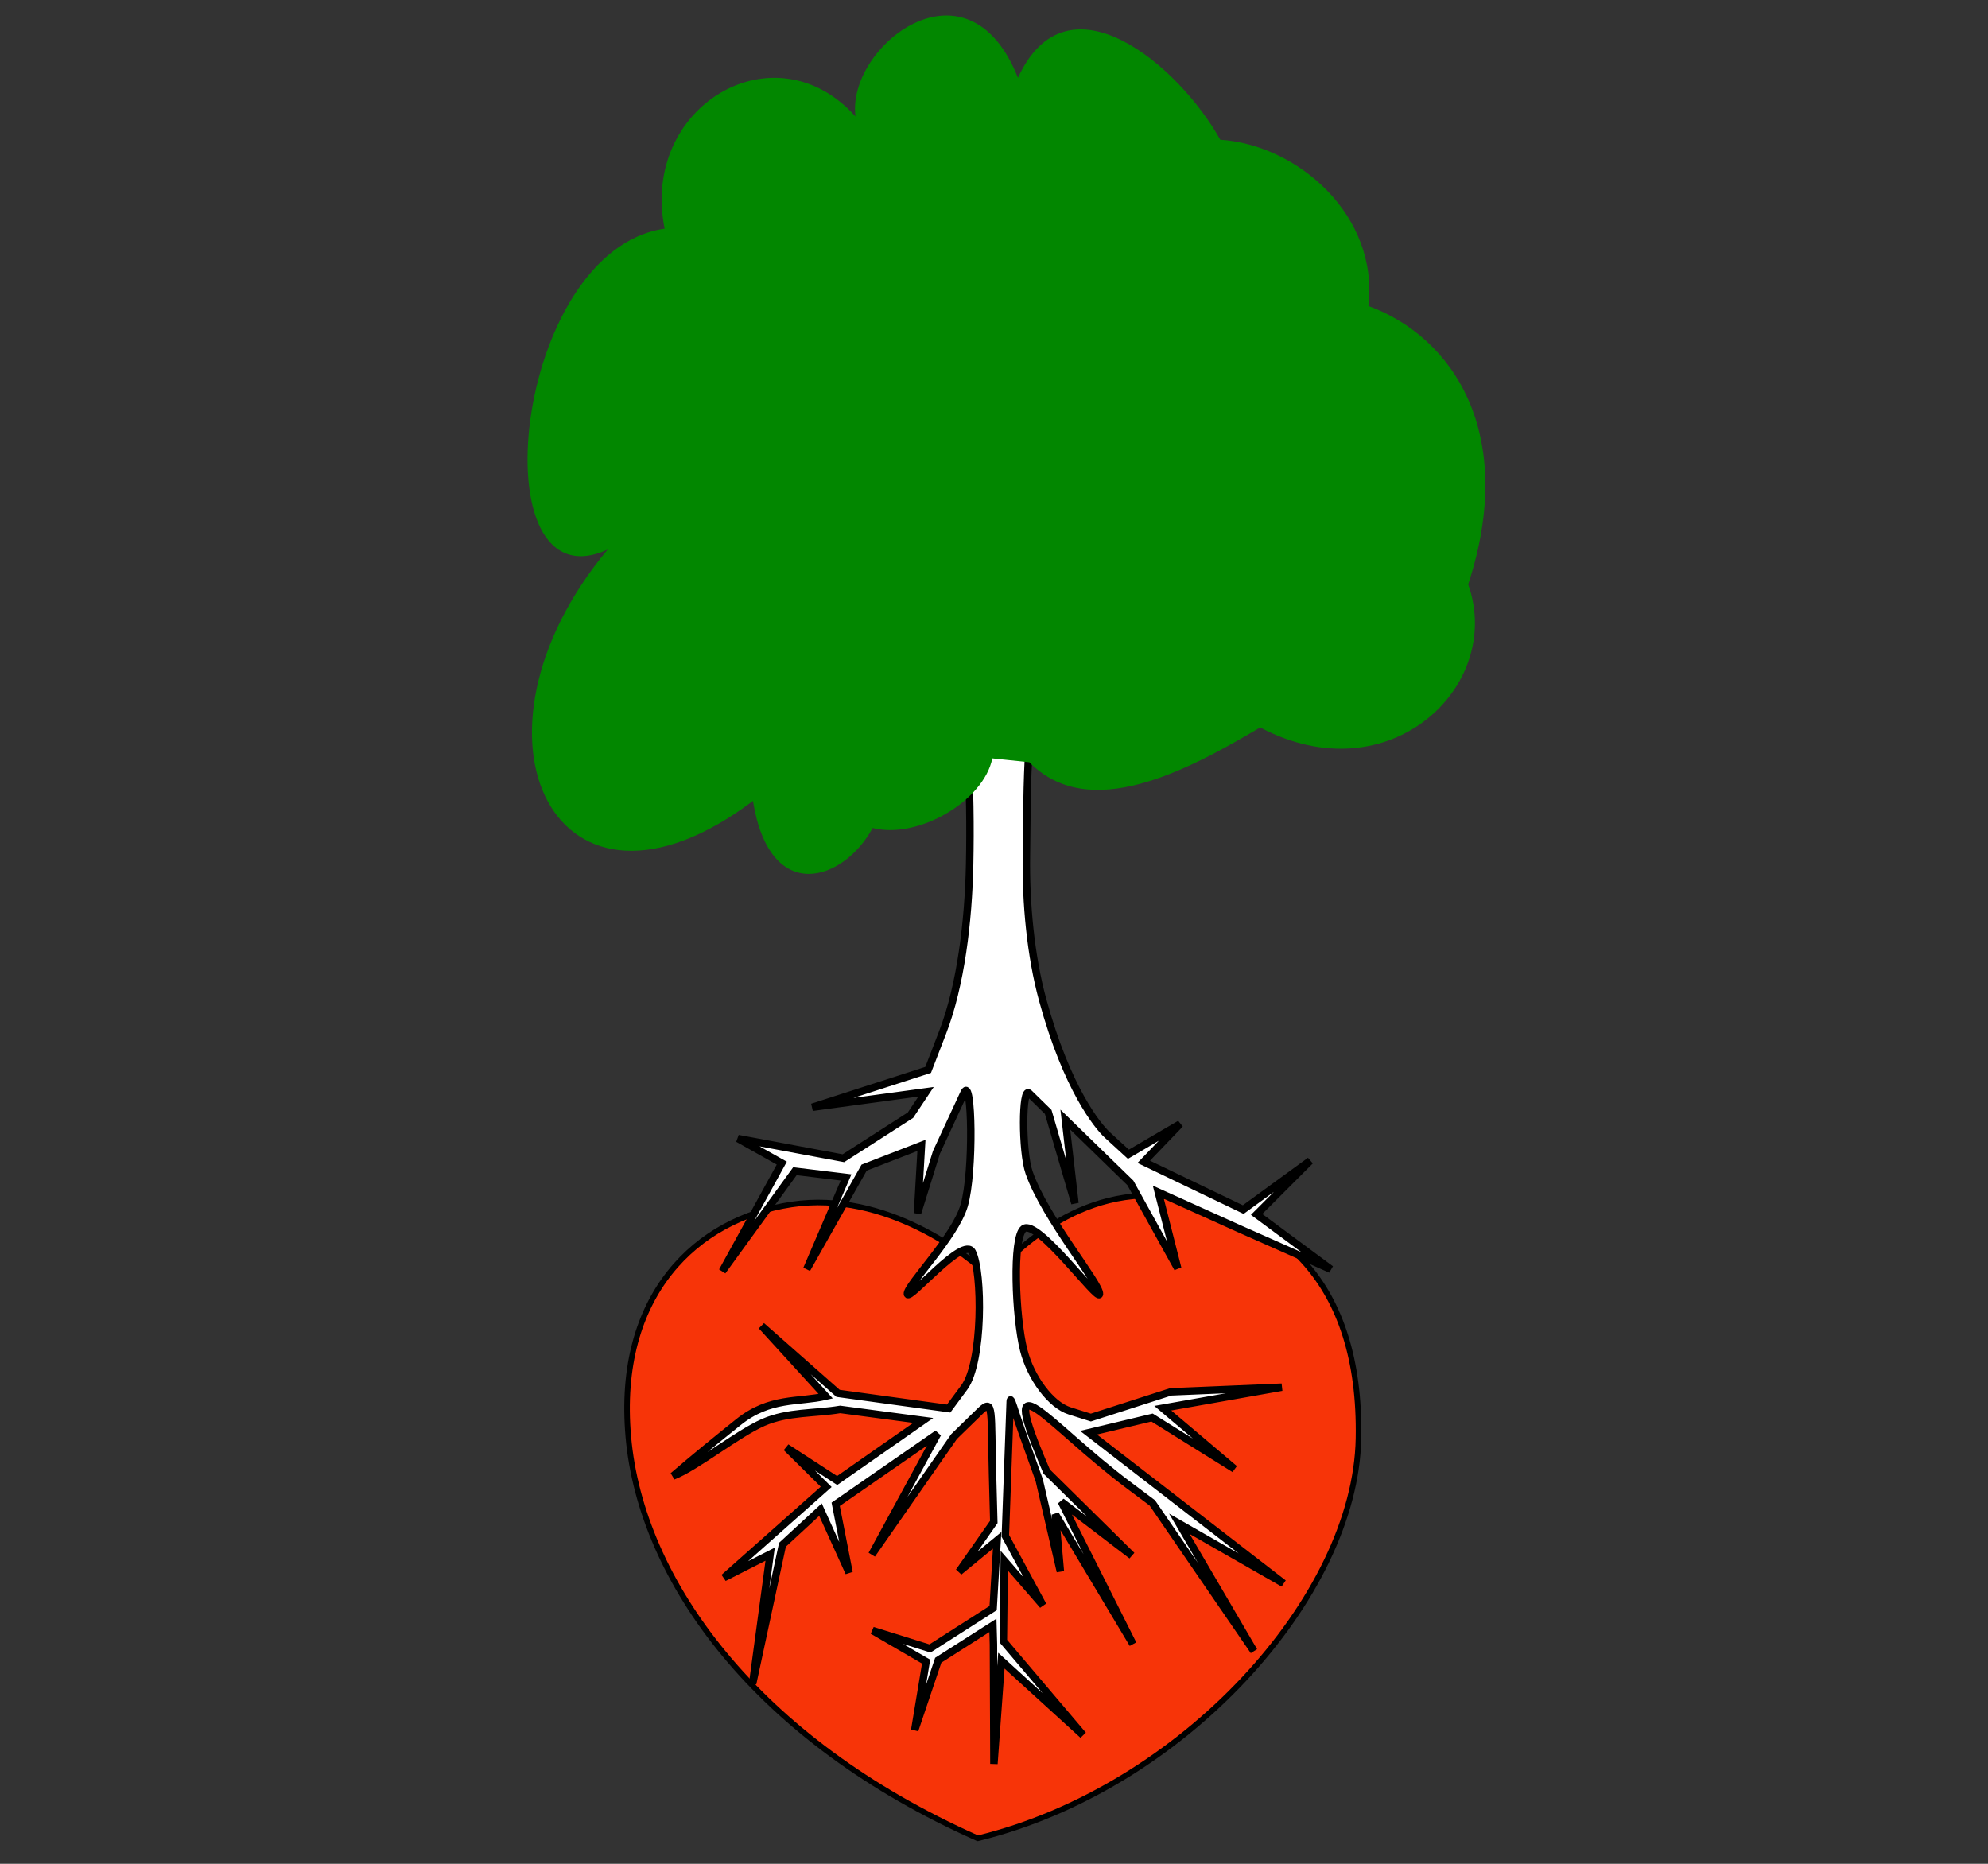
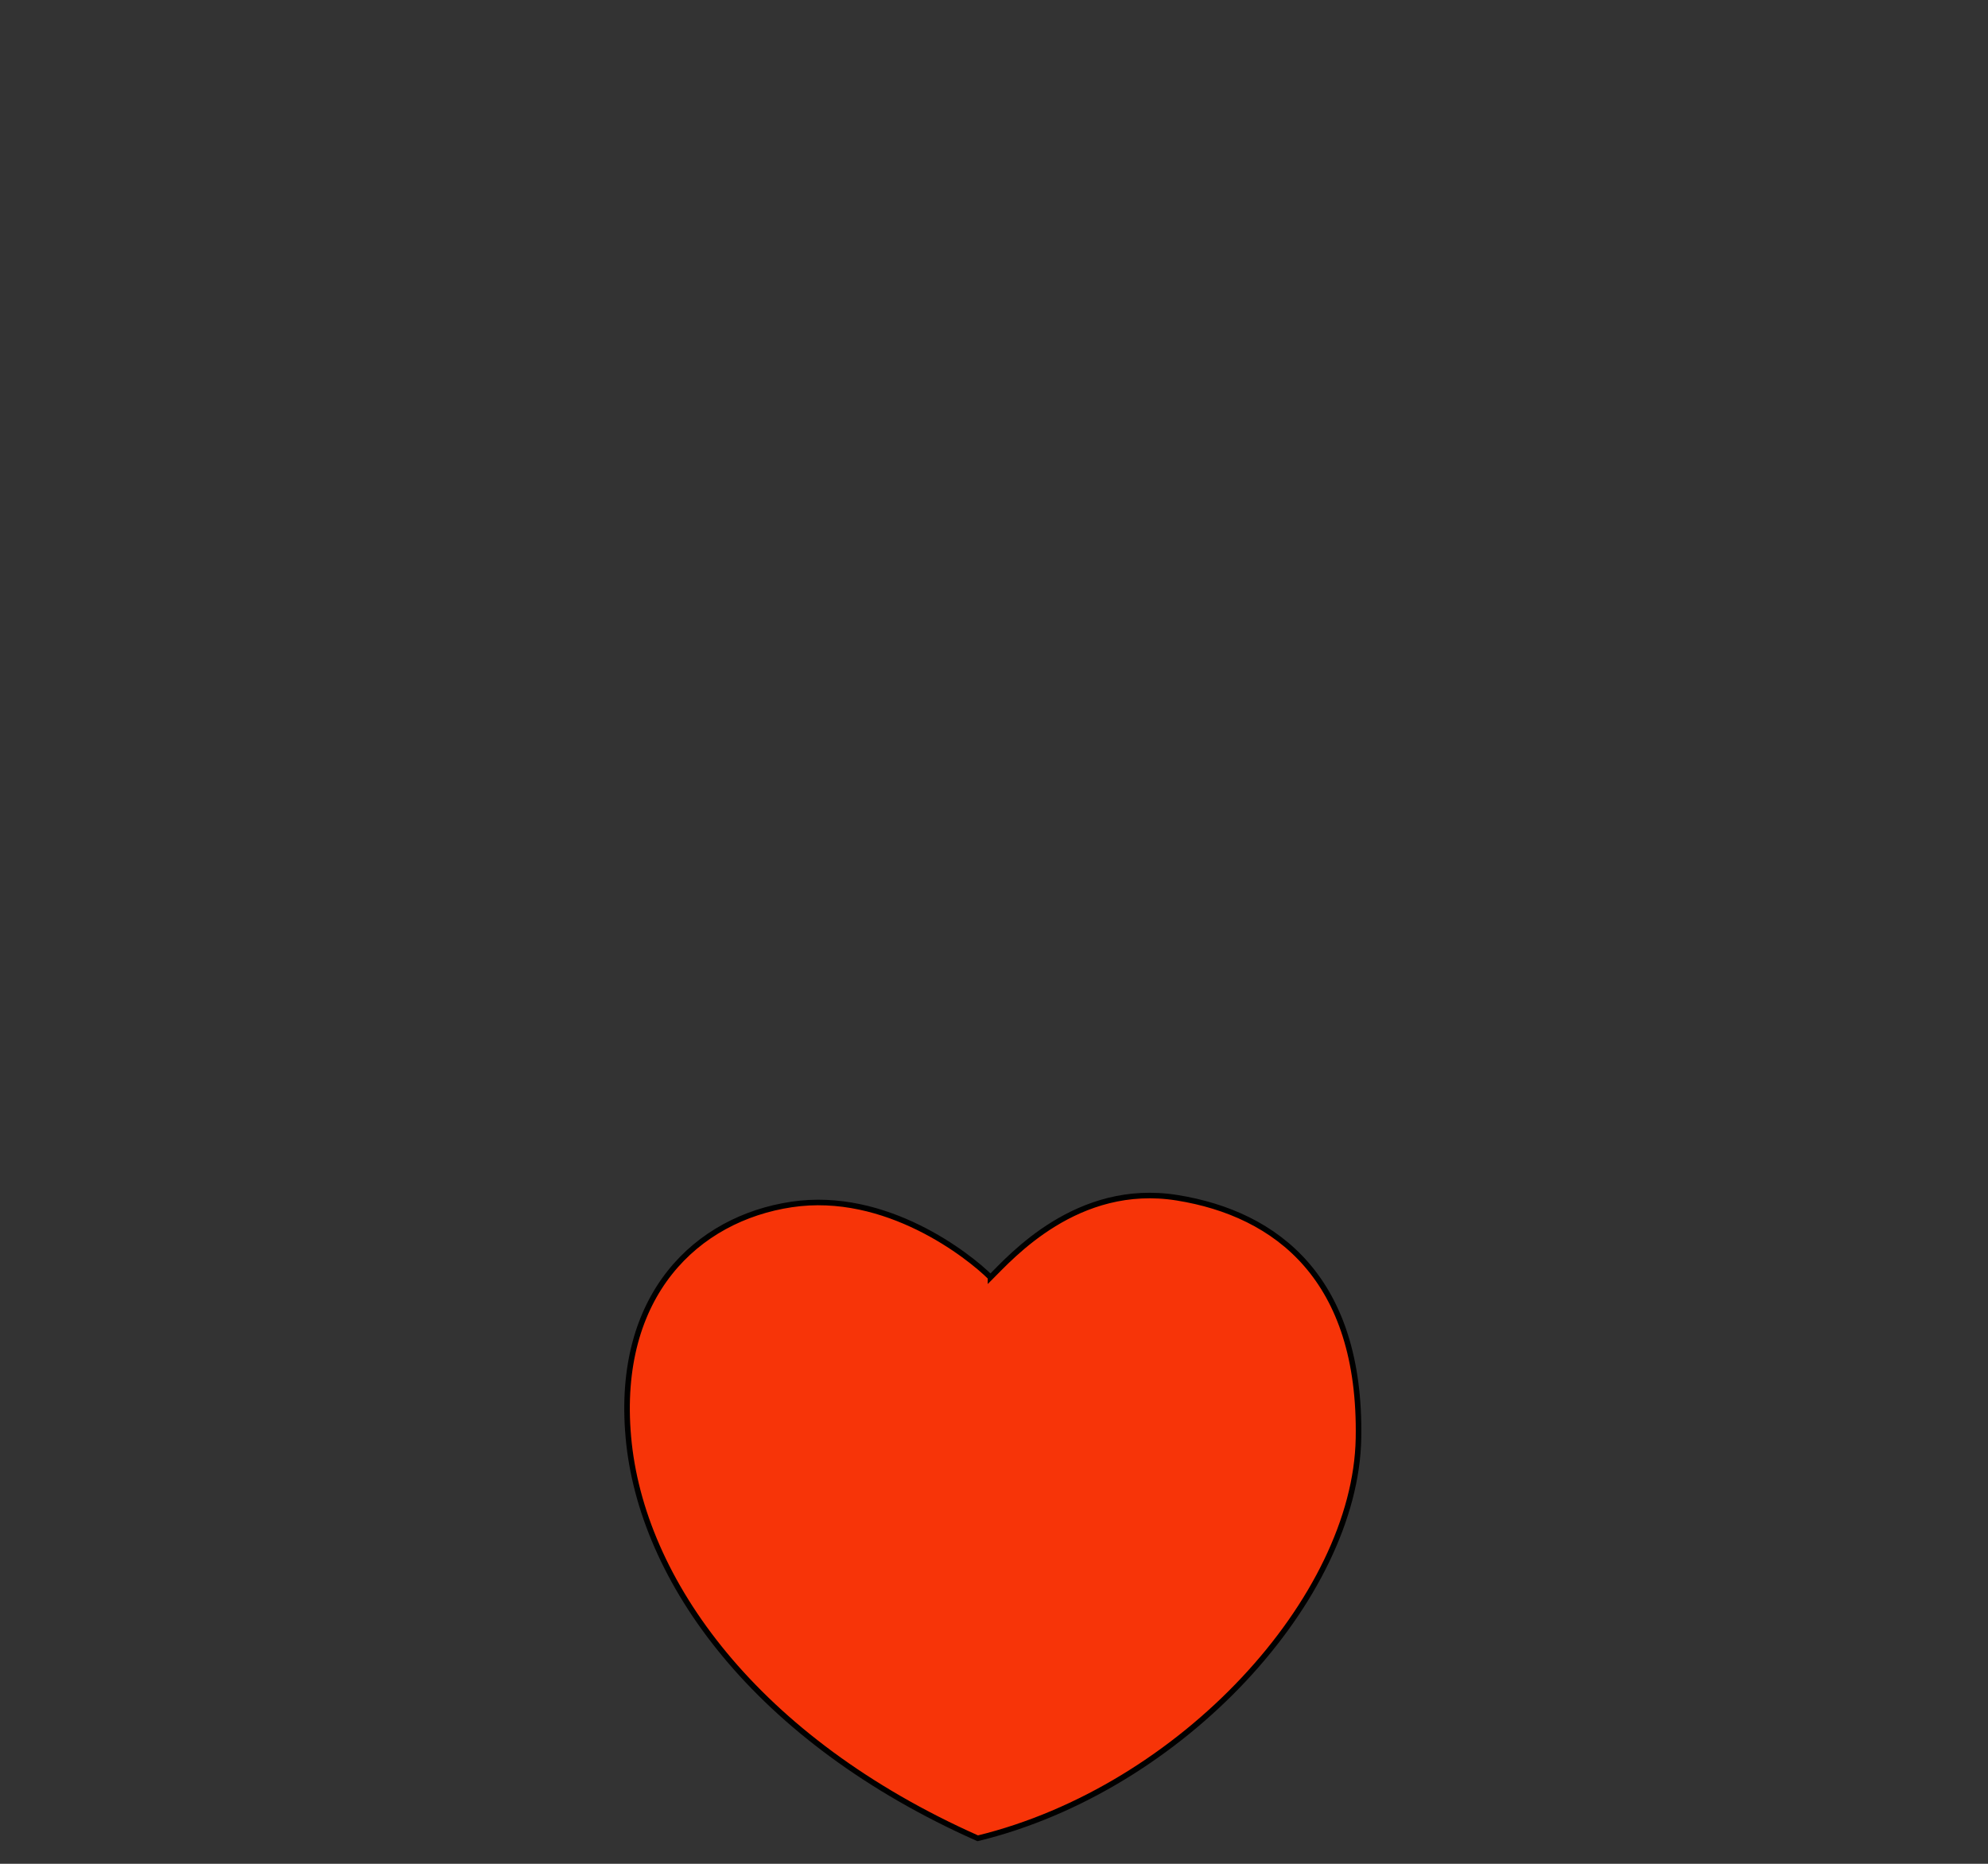
<svg xmlns="http://www.w3.org/2000/svg" xmlns:xlink="http://www.w3.org/1999/xlink" width="533.333" height="500">
  <rect width="100%" height="100%" fill="#333333" stroke="none" />
  <defs>
    <pattern id="pattern2390" patternTransform="translate(481.808, 272.061)" xlink:href="#pattern2380" />
    <pattern id="pattern2388" patternTransform="translate(522.525, 272.061)" xlink:href="#pattern2380" />
    <pattern id="pattern2386" patternTransform="translate(-598.213, 273.079)" xlink:href="#pattern2374" />
    <pattern id="pattern2384" patternTransform="translate(-471.99, 274.097)" xlink:href="#pattern2374" />
    <pattern id="pattern2382" patternTransform="translate(-364.09, 272.061)" xlink:href="#pattern2374" />
    <pattern id="pattern2380" patternTransform="translate(393.248, 273.079)" xlink:href="#pattern2372" />
    <pattern id="pattern2378" patternTransform="translate(282.294, 272.061)" xlink:href="#pattern2372" />
    <pattern id="pattern2376" patternTransform="translate(237.505, 272.061)" xlink:href="#pattern2372" />
    <pattern id="pattern2374" patternTransform="translate(-227.688, 272.061)" xlink:href="#pattern2372" />
    <pattern id="pattern2372" patternTransform="translate(147.8, 271.552)" xlink:href="#pattern2368" />
    <linearGradient id="linearGradient2362">
      <stop id="stop2363" offset="0" stop-color="#00b207" />
      <stop id="stop2365" offset="0.5" stop-color="#83d400" />
      <stop id="stop2364" offset="1" stop-color="#00b207" />
    </linearGradient>
    <linearGradient id="linearGradient2367" x1="-0.14" x2="0.812" xlink:href="#linearGradient2362" y1="0.231" y2="0.231" />
    <pattern height="35.269" id="pattern2368" patternTransform="translate(93.85, 187.064)" patternUnits="userSpaceOnUse" width="35.989">
-       <path d="m32.21,34.999l3.779,0.135l-34.55,-0.045c-0.93,-11.786 -1.23,-18.444 -1.44,-35.089c1.71,17.155 1.62,21.444 2.159,32.57c0.09,-6.568 0.54,-12.506 1.619,-18.894c0.06,7.198 -0.24,13.766 -0.9,20.514c0.36,0.24 0.72,0.48 1.08,0.72l3.059,0c-1.14,-2.279 -1.649,-4.649 -1.799,-6.298c0.9,1.5 1.62,3.179 2.159,5.578c-0.78,-4.769 -1.29,-9.267 -1.26,-14.036c0.96,5.578 1.56,8.637 1.799,12.956c0.18,-2.939 0.09,-5.698 0.54,-8.817c0.39,3.719 0.42,7.258 0,10.527l5.578,0.09c-0.78,-5.098 -1.29,-9.207 -1.26,-15.295c1.2,5.818 1.32,9.477 1.979,14.216c-0.24,-5.818 -0.75,-7.948 0.99,-16.825c-0.57,9.357 -0.87,11.247 0.63,18.265l5.938,0c0.21,-9.357 0.15,-13.586 -0.72,-25.372c2.309,10.317 1.829,14.066 1.35,23.213c0.54,-7.678 0.36,-24.443 3.329,-30.501c-1.829,9.747 -2.129,21.114 -2.699,32.3l6.298,0c-0.84,-4.139 -1.59,-8.278 -1.44,-12.416c0.93,6.148 1.32,8.607 2.609,11.067c-0.45,-5.368 0.18,-10.827 1.53,-15.745c-0.6,6.688 -1.246,14.735 -0.36,17.185z" id="path2369" stroke-width="0.25pt" fill-rule="evenodd" fill="url(#linearGradient2367)" />
-     </pattern>
+       </pattern>
    <symbol id="svg_5" height="357.879" width="406.031">
      <g transform="translate(-151.085,-327.484)" id="svg_2">
        <path fill="#f73408" fill-rule="evenodd" stroke="#000000" stroke-width="3.064" id="svg_3" d="m352.841,374.175c-11.907,-11.907 -57.537,-48.035 -109.605,-40.221c-52.068,7.814 -96.848,49.745 -89.906,128.33c7.008,79.326 70.433,167.17 192.473,221.547c112.753,-27.549 208.149,-132.817 209.742,-220.762c1.592,-87.935 -44.885,-123.948 -99.87,-132.819c-54.984,-8.871 -91.558,32.651 -102.833,43.926z" />
      </g>
    </symbol>
    <symbol id="svg_26" height="500" width="533.333">
      <defs>
        <pattern id="svg_25" patternTransform="translate(481.808, 272.061)" xlink:href="#svg_20" />
        <pattern id="svg_24" patternTransform="translate(522.525, 272.061)" xlink:href="#svg_20" />
        <pattern id="svg_23" patternTransform="translate(-598.213, 273.079)" xlink:href="#svg_17" />
        <pattern id="svg_22" patternTransform="translate(-471.99, 274.097)" xlink:href="#svg_17" />
        <pattern id="svg_21" patternTransform="translate(-364.09, 272.061)" xlink:href="#svg_17" />
        <pattern id="svg_20" patternTransform="translate(393.248, 273.079)" xlink:href="#svg_16" />
        <pattern id="svg_19" patternTransform="translate(282.294, 272.061)" xlink:href="#svg_16" />
        <pattern id="svg_18" patternTransform="translate(237.505, 272.061)" xlink:href="#svg_16" />
        <pattern id="svg_17" patternTransform="translate(-227.688, 272.061)" xlink:href="#svg_16" />
        <pattern id="svg_16" patternTransform="translate(147.8, 271.552)" xlink:href="#svg_9" />
        <linearGradient id="svg_12">
          <stop id="svg_15" offset="0" stop-color="#00b207" />
          <stop id="svg_14" offset="0.5" stop-color="#83d400" />
          <stop id="svg_13" offset="1" stop-color="#00b207" />
        </linearGradient>
        <linearGradient gradientTransform="matrix(0.961, 0, 0, 1.04, -103.649, -150.874)" gradientUnits="userSpaceOnUse" id="svg_11" x1="104.287" x2="138.493" xlink:href="#svg_12" y1="154.812" y2="154.812" />
        <pattern height="35.269" id="svg_9" patternTransform="translate(93.85, 187.064)" patternUnits="userSpaceOnUse" width="35.989">
-           <path d="m32.21,34.999l3.779,0.135l-34.55,-0.045c-0.93,-11.786 -1.23,-18.444 -1.44,-35.089c1.71,17.155 1.62,21.444 2.159,32.57c0.09,-6.568 0.54,-12.506 1.619,-18.894c0.06,7.198 -0.24,13.766 -0.9,20.514c0.36,0.24 0.72,0.48 1.08,0.72l3.059,0c-1.14,-2.279 -1.649,-4.649 -1.799,-6.298c0.9,1.5 1.62,3.179 2.159,5.578c-0.78,-4.769 -1.29,-9.267 -1.26,-14.036c0.96,5.578 1.56,8.637 1.799,12.956c0.18,-2.939 0.09,-5.698 0.54,-8.817c0.39,3.719 0.42,7.258 0,10.527l5.578,0.09c-0.78,-5.098 -1.29,-9.207 -1.26,-15.295c1.2,5.818 1.32,9.477 1.979,14.216c-0.24,-5.818 -0.75,-7.948 0.99,-16.825c-0.57,9.357 -0.87,11.247 0.63,18.265l5.938,0c0.21,-9.357 0.15,-13.586 -0.72,-25.372c2.309,10.317 1.829,14.066 1.35,23.213c0.54,-7.678 0.36,-24.443 3.329,-30.501c-1.829,9.747 -2.129,21.114 -2.699,32.3l6.298,0c-0.84,-4.139 -1.59,-8.278 -1.44,-12.416c0.93,6.148 1.32,8.607 2.609,11.067c-0.45,-5.368 0.18,-10.827 1.53,-15.745c-0.6,6.688 -1.246,14.735 -0.36,17.185z" id="svg_10" stroke-width="0.25pt" fill-rule="evenodd" fill="url(#svg_11)" />
-         </pattern>
+           </pattern>
      </defs>
      <g>
        <title>Layer 1</title>
        <g id="svg_7">
-           <path d="m272.265,302.453c-3.054,11.197 -26.466,21.376 -42.753,18.323c-10.179,13.912 -36.645,20.698 -42.753,-7.125c-70.237,39.021 -107.9,-16.626 -51.914,-66.165c-46.485,15.608 -33.931,-78.72 20.359,-84.488c-8.822,-32.234 39.36,-53.272 68.201,-29.52c-3.393,-18.323 40.038,-43.771 58.022,-10.179c17.644,-28.502 57.683,-3.054 72.273,16.287c27.823,1.357 56.665,20.019 52.932,43.771c30.198,8.143 53.272,33.592 35.627,73.291c12.894,26.805 -28.163,55.647 -74.309,37.663c-26.466,11.536 -61.076,25.109 -82.452,9.161" id="svg_8" stroke-width="0.25pt" fill-rule="evenodd" fill="#028700" />
-         </g>
+           </g>
      </g>
    </symbol>
  </defs>
  <g>
    <title>Layer 1</title>
    <use fill="#bf0000" x="396.604" y="669.827" transform="matrix(0.487 0 0 0.486 -25.67 -5.558)" xlink:href="#svg_5" id="svg_6" />
    <g id="g2505">
-       <path stroke="#000000" d="m255.047,171.735c4.684,15.849 5.491,40.328 5.081,60.148c-0.316,15.267 -2.357,32.426 -7.258,45.111l-3.873,10.025l-31.075,10.025l30.515,-4.152l-4.176,6.272l-17.999,11.554l-28.264,-5.282l11.736,6.595l-15.945,28.993l19.469,-26.829l13.721,1.67l-10.539,24.606l15.38,-27.229l15.38,-5.964l-1.062,18.199l5.097,-16.358l7.441,-16.049c2.112,-4.555 2.598,21.319 0,30.289c-2.483,8.573 -15.615,21.667 -15.243,23.809c0.354,2.035 15.099,-15.857 17.42,-11.278c2.76,5.446 2.841,29.56 -2.178,36.34l-4.174,5.639l-29.669,-4.073l-20.525,-18.101l17.219,18.865c-7.325,1.694 -14.998,0.18 -23.428,6.961c-6.318,5.082 -11.197,9.003 -17.521,14.445c6.015,-2.286 17.224,-11.318 24.215,-14.376c6.619,-2.895 13.738,-2.323 20.607,-3.485l22.28,2.957l-23.085,16.114l-13.629,-8.86l10.686,10.563l-27.42,24.347l12.38,-6.288l-4.698,34.762l8.004,-37.291l10.202,-9.42l7.662,16.895l-3.584,-18.327l27.355,-18.953l-17.647,32.424l22.047,-31.641l7.077,-6.892c3.568,-3.475 2.784,-0.023 3.251,17.335l0.336,12.469l-9.327,13.323l10.221,-8.402l-1.071,18.181l-16.947,10.827l-15.397,-4.812l14.363,8.346l-3.057,18.37l6.313,-18.746l14.66,-9.348l0.143,5.063l0.132,32.093l1.999,-27.691l21.902,19.953l-21.367,-25.184l0.236,-21.596l10.381,11.985l-10.086,-18.635l1.301,-36.036c0.069,-1.908 1.216,2.706 3.231,8.343l4.554,12.745l5.675,24.489l-1.336,-15.324l20.802,34.8l-19.21,-38.193l18.897,14.437l-22.814,-22.502c-14.145,-32.83 -0.036,-12.852 22.138,3.759l6.185,4.634l27.247,39.748l-19.983,-34.145l27.923,15.979l-52.283,-40.411l17.035,-4.071l22.116,13.786l-19.246,-16.289l31.926,-5.638l-29.781,1.255l-21.434,6.894l-5.675,-1.79c-5.093,-1.606 -10.482,-8.935 -12.339,-16.29c-2.256,-8.935 -3.074,-30.306 0,-32.58c3.701,-2.738 20.101,19.848 20.324,17.543c0.261,-2.707 -14.57,-20.298 -18.872,-32.58c-1.989,-5.679 -1.955,-23.217 0,-21.303l5.118,5.012l7.171,24.506l-2.58,-22.456l17.447,16.981l12.703,22.936l-5.197,-20.43l21.492,9.696l24.764,10.974l-19.889,-14.722l14.37,-14.381l-17.964,13.088l-26.69,-12.812l9.751,-10.153l-13.861,8.12l-5.649,-5.171c-2.534,-2.319 -10.851,-12.397 -17.358,-36.251c-3.211,-11.771 -4.555,-25.881 -4.355,-38.846c0.284,-18.363 -0.279,-40.846 5.807,-55.136c12.06,-28.316 29.479,-50.94 45.728,-75.186c5.482,-8.18 11.63,-4.403 21.42,-18.422c-23.919,12.627 -24.669,11.18 -22.104,-15.944c-4.621,8.318 -3.361,28.174 -8.891,38.214c-12.411,22.535 -26.587,41.508 -35.427,43.769c-4.226,1.081 -0.256,-29.877 2.903,-42.605c4.099,-16.511 23.761,-47.36 18.872,-45.111c-2.821,1.298 -19.321,35.463 -23.227,37.593c-3.429,1.869 -2.107,-43.845 -3.629,-36.34c-1.254,6.182 -0.375,29.854 0.726,44.485c0.966,12.845 -6.108,41.234 -8.549,38.675c-4.334,-4.543 -14.682,-24.089 -11.987,-61.965c0.806,-11.323 -1.497,-71.793 -2.691,-52.764c-1.509,24.062 0.328,36.907 -2.903,41.593c-2.817,4.086 -9.26,-4.304 -15.243,-3.759c-5.393,0.491 11.766,6.064 14.517,13.784c3.427,9.616 -0.606,26.131 -2.633,38.516c-8.86,-1.373 -18.21,-7.322 -27.977,-16.112c-5.051,-4.546 -4.022,-42.887 -6.408,-39.947c-2.657,3.274 1.341,38.281 -1.089,41.352c-2.568,3.245 -22.285,25.824 -21.412,26.315c3.8,2.138 19.519,-21.303 25.767,-18.17c4.486,2.25 37.694,32.968 41.736,44.485c2.378,6.775 -21.959,-3.363 -23.59,1.88c-1.47,4.726 16.108,0.124 19.961,13.158z" id="path1723" stroke-width="2" fill-rule="evenodd" fill="#ffffff" />
-     </g>
+       </g>
    <use x="167.923" y="24.97" transform="matrix(0.751 0 0 1.019 -64.368 -130.194)" xlink:href="#svg_26" id="svg_27" />
  </g>
</svg>